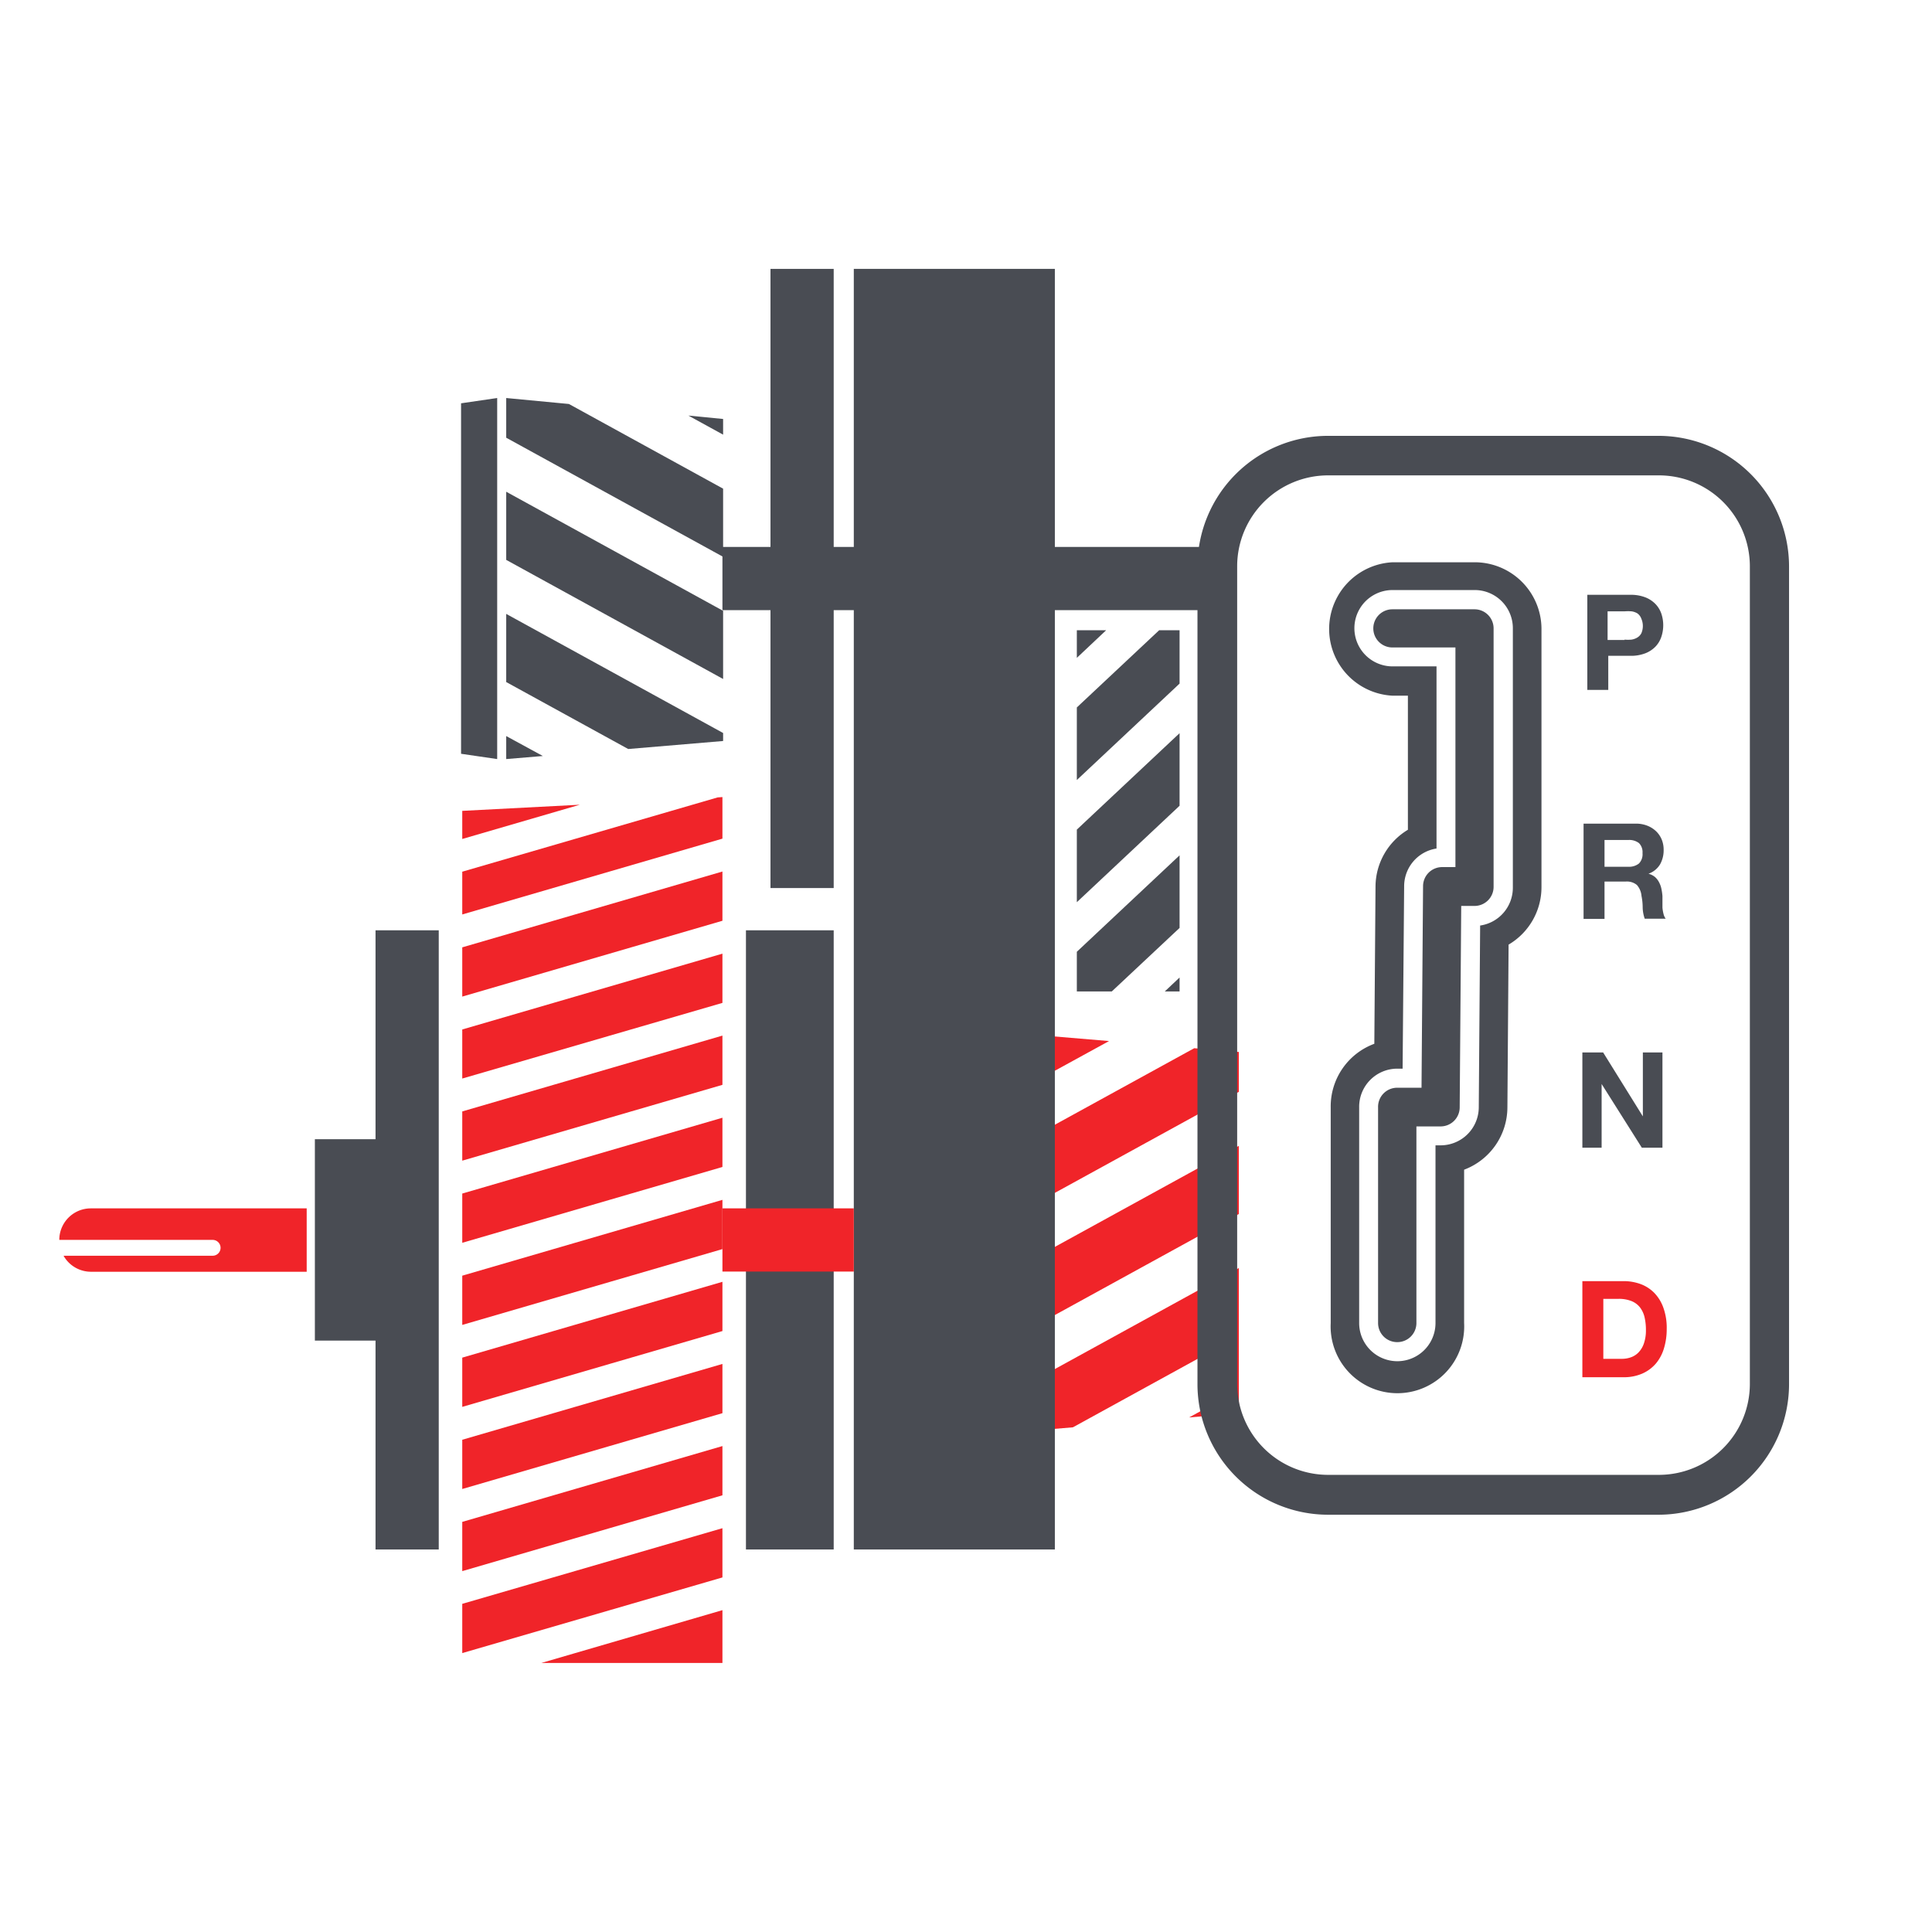
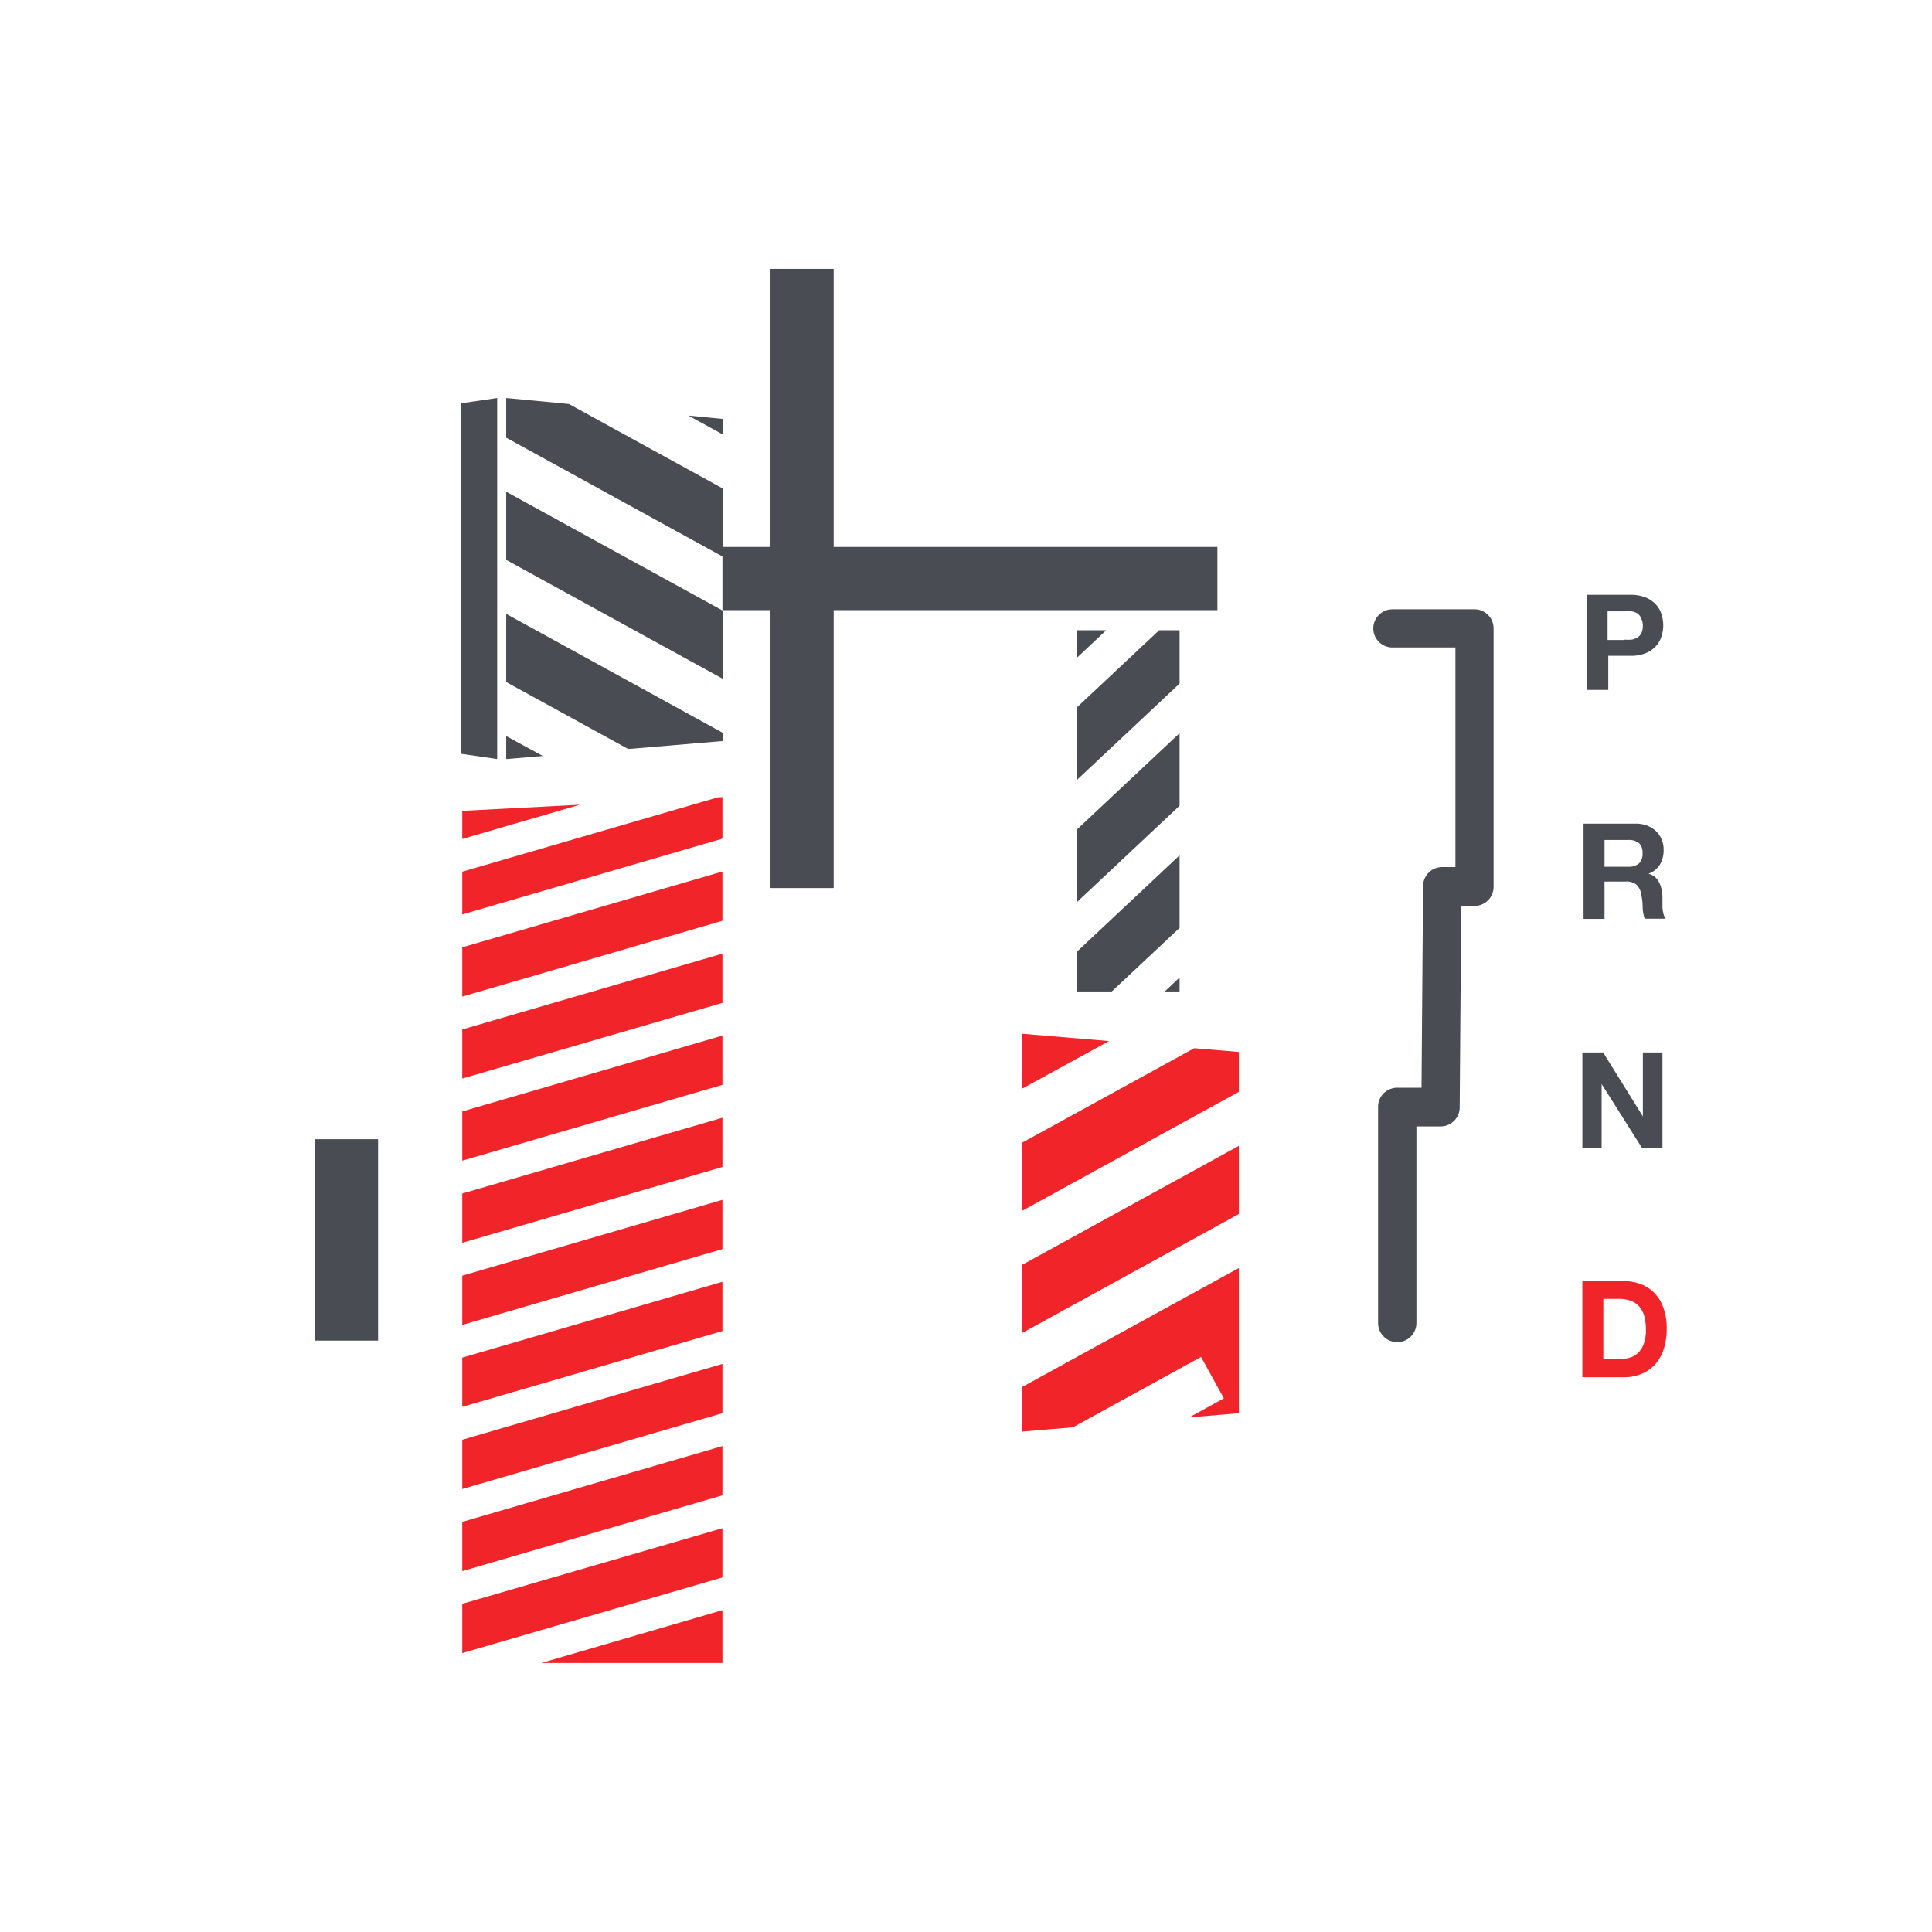
<svg xmlns="http://www.w3.org/2000/svg" id="d2efe06a-118a-4bd1-bffc-555a71aa1f61" data-name="Calque 1" viewBox="0 0 113.39 113.39">
  <defs>
    <style>.\30 bc1cea9-e577-42f3-b824-9407b024dac9{fill:#f02429}.\31 69461ba-e426-4827-9548-eca079e7acec{fill:#494c53}</style>
  </defs>
  <title>olsx-pic</title>
  <path class="0bc1cea9-e577-42f3-b824-9407b024dac9" d="M59.98 78.24l12.73-6.99v-4l-12.73 6.99v4zm0-7.17l12.73-6.99v-2.34l-2.62-.22-10.11 5.55v4zm0 10.34v2.61l2.99-.25 7.52-4.13 1.34 2.43-2.04 1.12 2.92-.25v-8.52l-12.73 6.99zm5.11-20.31l-5.11-.43v3.23l5.11-2.8z" />
  <path class="169461ba-e426-4827-9548-eca079e7acec" d="M63.2 45.78l6.03-5.66v-3.13h-1.2l-4.83 4.53v4.26zm0 7.17l6.03-5.66v-4.26l-6.03 5.66v4.26zm6.03 1.51V50.2l-6.03 5.66v2.33h2.05l3.98-3.73zm-4.31-17.47H63.2v1.62l1.72-1.62zm3.44 21.2h.87v-.82l-.87.82z" />
  <path class="0bc1cea9-e577-42f3-b824-9407b024dac9" d="M27.13 82.57l15.27-4.45v-2.89l-15.27 4.45v2.89zm0-4.81l15.27-4.45v-2.89l-15.27 4.45v2.89zm0-4.82l15.27-4.45V65.6l-15.27 4.45v2.89zm0 14.45l15.27-4.45v-2.89L27.13 84.5v2.89zm0 4.82l15.27-4.45v-2.89l-15.27 4.45v2.89zm0 4.81l15.27-4.44v-2.89l-15.27 4.44v2.89zm4.64.58H42.4v-3.1l-10.63 3.1zm-4.64-43.93l15.27-4.45v-2.44l-.28.02-14.99 4.36v2.51zm6.9-6.44l-6.9.36v1.65l6.9-2.01zm-6.9 20.89l15.27-4.45v-2.89l-15.27 4.45v2.89zm0-9.63l15.27-4.45v-2.89L27.13 55.6v2.89zm0 4.81l15.27-4.44v-2.89l-15.27 4.45v2.88z" />
-   <path class="169461ba-e426-4827-9548-eca079e7acec" d="M43.78 54.6h5.15v36.34h-5.15zm6.33-38.82h11.8v75.16h-11.8zM22.04 54.6h3.71v36.34h-3.71z" />
  <path class="169461ba-e426-4827-9548-eca079e7acec" d="M18.48 66.86h3.71v11.82h-3.71zm23.96-41.35v-.92l-2.04-.2 2.04 1.12zm-9.05-1.8l-3.68-.35v2.33l12.73 6.99v-4l-9.05-4.97zm9.05 12.14l-12.73-6.99v4l12.73 6.99v-4zm-12.73.18v4l7.16 3.93 5.57-.47v-.47l-12.73-6.99zm0 7.17v1.35l2.15-.18-2.15-1.17zm-.53 1.35l-2.12-.31V23.67l2.12-.31v21.19zm16.04-28.77h3.71v36.34h-3.71z" />
  <path class="169461ba-e426-4827-9548-eca079e7acec" d="M42.4 32.1h29.05v3.71H42.4z" />
-   <path class="0bc1cea9-e577-42f3-b824-9407b024dac9" d="M42.4 70.92h7.71v3.71H42.4zm-37.07 0a1.85 1.85 0 0 0-1.85 1.85h9a.46.46 0 0 1 0 .93H3.73a1.85 1.85 0 0 0 1.6.94H18v-3.72H5.33z" />
-   <path class="169461ba-e426-4827-9548-eca079e7acec" d="M97.37 88.9H77.94a7.67 7.67 0 0 1-7.66-7.66v-48a7.67 7.67 0 0 1 7.66-7.66h19.43a7.67 7.67 0 0 1 7.63 7.65v48a7.67 7.67 0 0 1-7.63 7.67zm-19.43-61a5.34 5.34 0 0 0-5.33 5.33v48a5.34 5.34 0 0 0 5.33 5.33h19.43a5.34 5.34 0 0 0 5.33-5.33v-48a5.34 5.34 0 0 0-5.33-5.33H77.94z" />
-   <path class="169461ba-e426-4827-9548-eca079e7acec" d="M86.55 33h-4.82a3.92 3.92 0 0 0 0 7.83h.9v7.87a3.91 3.91 0 0 0-1.9 3.3l-.07 9.26A3.92 3.92 0 0 0 78.1 65v12.65a3.92 3.92 0 1 0 7.83 0v-9A3.92 3.92 0 0 0 88.47 65l.07-9.56a3.91 3.91 0 0 0 1.93-3.37v-15.2A3.92 3.92 0 0 0 86.55 33zm2.24 19.1a2.24 2.24 0 0 1-1.92 2.22L86.79 65a2.24 2.24 0 0 1-2.24 2.22h-.3v10.43a2.24 2.24 0 0 1-4.48 0V65A2.24 2.24 0 0 1 82 62.72h.32L82.41 52a2.24 2.24 0 0 1 1.9-2.2V39.11h-2.58a2.24 2.24 0 1 1 0-4.48h4.82a2.24 2.24 0 0 1 2.24 2.24v15.18z" />
  <path class="169461ba-e426-4827-9548-eca079e7acec" d="M82 78.77a1.12 1.12 0 0 1-1.12-1.12V65A1.12 1.12 0 0 1 82 63.84h1.43L83.52 52a1.12 1.12 0 0 1 1.12-1.11h.78V38h-3.7a1.12 1.12 0 0 1 0-2.24h4.82a1.12 1.12 0 0 1 1.12 1.12v15.17a1.12 1.12 0 0 1-1.12 1.12h-.78L85.67 65a1.12 1.12 0 0 1-1.12 1.11h-1.42v11.54A1.12 1.12 0 0 1 82 78.77zm13.68-43.86a2.34 2.34 0 0 1 .89.15 1.68 1.68 0 0 1 .6.4 1.55 1.55 0 0 1 .34.57 2.14 2.14 0 0 1 0 1.33 1.54 1.54 0 0 1-.34.58 1.67 1.67 0 0 1-.6.4 2.34 2.34 0 0 1-.89.15h-1.29v2h-1.23v-5.58h2.52zm-.34 2.63a2.55 2.55 0 0 0 .41 0 .94.94 0 0 0 .34-.12.66.66 0 0 0 .24-.25 1.08 1.08 0 0 0 0-.86.66.66 0 0 0-.23-.31.94.94 0 0 0-.34-.12 2.55 2.55 0 0 0-.41 0h-1v1.68h1zm.66 10.8a1.8 1.8 0 0 1 .68.12 1.57 1.57 0 0 1 .52.33 1.45 1.45 0 0 1 .33.49 1.58 1.58 0 0 1 .11.6 1.68 1.68 0 0 1-.21.85 1.3 1.3 0 0 1-.68.55 1 1 0 0 1 .38.19 1.05 1.05 0 0 1 .24.31 1.41 1.41 0 0 1 .14.39 3.3 3.3 0 0 1 .06.42v.68a2.34 2.34 0 0 0 .06.36.81.81 0 0 0 .13.29h-1.23a2.15 2.15 0 0 1-.12-.63q0-.37-.07-.71a1.11 1.11 0 0 0-.27-.64.92.92 0 0 0-.67-.2h-1.23v2.19h-1.23v-5.59h3zm-.44 2.53a.93.93 0 0 0 .63-.19.78.78 0 0 0 .21-.61.75.75 0 0 0-.21-.59.94.94 0 0 0-.63-.18h-1.39v1.57h1.35zm-1.47 10.9l2.33 3.75v-3.75h1.15v5.59h-1.21L94 63.62v3.74h-1.13v-5.59h1.22z" />
  <path class="0bc1cea9-e577-42f3-b824-9407b024dac9" d="M95.28 75.19a2.89 2.89 0 0 1 1 .17 2.19 2.19 0 0 1 .81.52 2.4 2.4 0 0 1 .53.86 3.48 3.48 0 0 1 .2 1.26 3.87 3.87 0 0 1-.16 1.13 2.49 2.49 0 0 1-.47.89 2.23 2.23 0 0 1-.79.59 2.68 2.68 0 0 1-1.12.22h-2.41v-5.64h2.41zm-.08 4.56a1.58 1.58 0 0 0 .52-.09 1.15 1.15 0 0 0 .45-.29 1.43 1.43 0 0 0 .31-.52 2.3 2.3 0 0 0 .12-.78 3.27 3.27 0 0 0-.08-.76 1.51 1.51 0 0 0-.27-.58 1.2 1.2 0 0 0-.5-.37 2 2 0 0 0-.75-.13h-.9v3.52h1.1z" />
</svg>